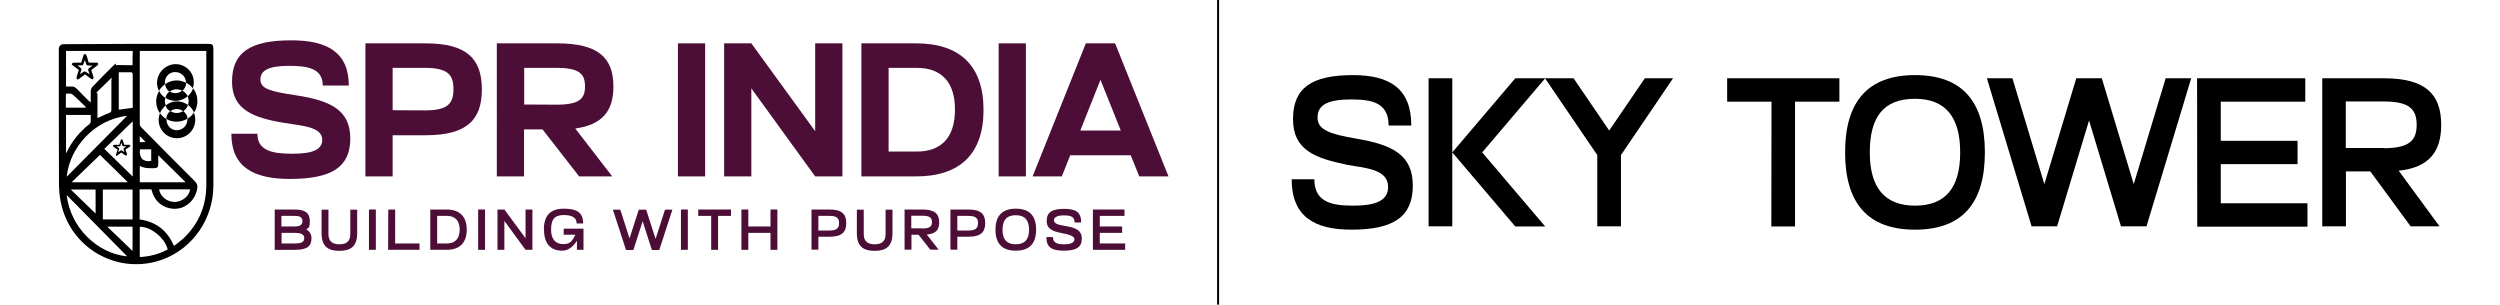
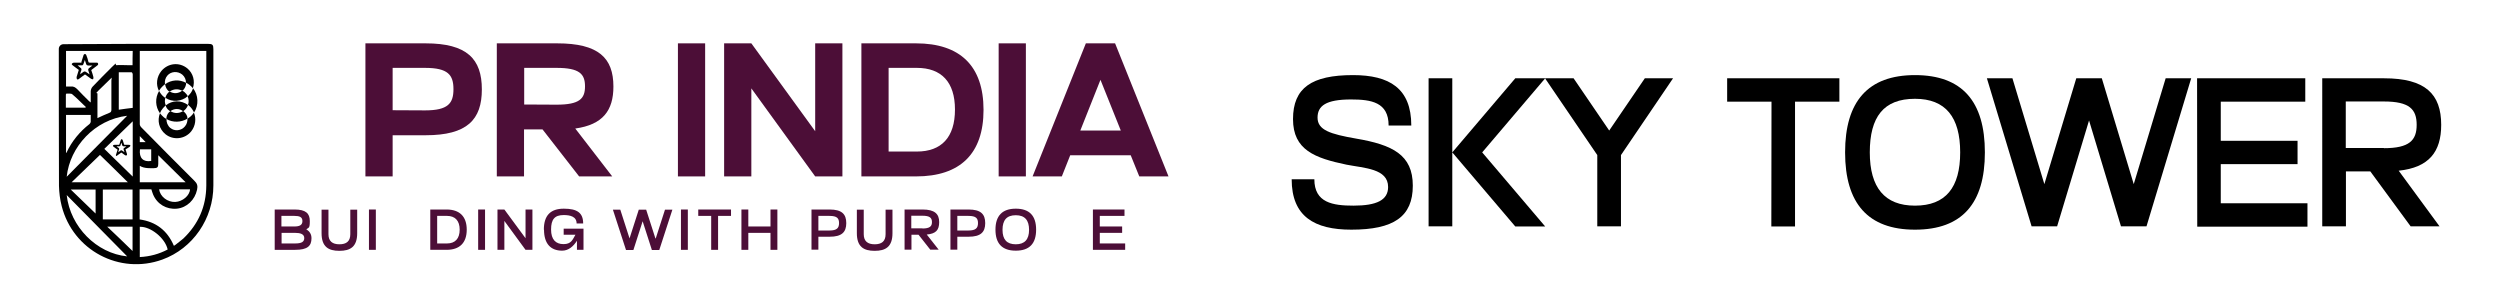
<svg xmlns="http://www.w3.org/2000/svg" version="1.0" id="Layer_1" x="0px" y="0px" viewBox="0 0 1488 181.3" style="enable-background:new 0 0 1488 181.3;" xml:space="preserve">
  <style type="text/css">
	.st0{fill:none;stroke:#000000;stroke-width:1.182;stroke-miterlimit:10;}
	.st1{fill:#4C0E37;}
</style>
  <g>
    <g>
      <path d="M769.6,70.9c0-18.6,11.1-26.2,35.7-26.2c21.6,0,34.7,7.8,34.7,30h-13.5c0-13.9-10.4-15.5-22.4-15.5    c-14.9,0-19.9,3.8-19.9,10.8c0,7.4,7.5,9.8,23,12.5c21.6,3.7,33.7,9.6,33.7,28c0,18.5-11.4,26.2-36.6,26.2    c-21.9,0-35.5-7.8-35.5-30h13.5c0,14,11,15.7,23.3,15.7c13.8,0,20.6-3.3,20.6-11.1c0-11-14.2-11.2-24.8-13.3    C782.7,94.1,769.6,89.3,769.6,70.9z" />
      <path d="M850.3,46.6h14.1v88.1h-14.1V46.6z M919.7,134.8h-17.8l-37.5-44.1l37.5-44.1h17.8l-37.5,44.1L919.7,134.8z" />
      <path d="M950.7,92.3l-31.1-45.7h17l21.2,31.1L979,46.6h16.8l-31,45.7v42.4h-14.1V92.3z" />
      <path d="M1054.4,60.5H1028V46.6h66.8v13.9h-26.4v74.3h-14.1L1054.4,60.5L1054.4,60.5z" />
      <path d="M1139.8,44.7c28.1,0,41.6,15.7,41.6,46s-13.5,46-41.6,46c-28,0-41.6-15.7-41.6-46S1111.8,44.7,1139.8,44.7z M1139.8,122.4    c18.3,0,26.9-10.8,26.9-31.7c0-21-8.7-31.9-26.9-31.9c-18.7,0-26.9,10.8-26.9,31.9C1112.9,111.6,1121.7,122.4,1139.8,122.4z" />
      <path d="M1270,109.6l19-63h15.2l-26.6,88.1h-15.2l-19-63l-19,63h-15.2l-26.6-88.1h15.2l19,63l19-63h15.2L1270,109.6z" />
      <path d="M1307.7,46.6h64.4v13.9h-50.3v23.3h45.7v13.9h-45.7V121h51.6v13.9h-65.6L1307.7,46.6L1307.7,46.6z" />
      <path d="M1382.1,46.6h36.9c24.6,0,34,9.4,34,27.7c0,16.1-7.3,25.4-25.3,27.3l24.3,33.1h-17.2l-24-32.7h-14.5v32.7h-14.1V46.6    H1382.1z M1418.9,88.2c15.2,0,19.5-4.7,19.5-13.9s-4.2-13.9-19.5-13.9h-22.7v27.7h22.7V88.2z" />
    </g>
-     <line class="st0" x1="725" y1="0" x2="725" y2="181.3" />
    <g>
      <g>
        <g>
-           <path class="st1" d="M138.1,48.6c0-17.5,11-24.6,35.2-24.6c21.3,0,34.3,7,34.3,26.9h-15.5c0-10.4-9.4-11.7-20.1-11.7      c-12.3,0-17,2.8-17,8.1c0,5.7,6.1,7.1,21,9.4c20.4,3.1,32.5,8.6,32.5,25.7s-11.1,24.1-36,24.1c-21.5,0-34.8-7-34.8-26.9h15.5      c0,10.5,9.8,11.9,20.9,11.9c11.9,0,17.7-2.4,17.7-8.3c0-7.9-12.4-8.3-22.9-10.1C150.7,70.1,138.1,65.2,138.1,48.6z" />
          <path class="st1" d="M217.5,25.8h35.8c24.7,0,33.5,9.3,33.5,27.4c0,18-8.7,27.3-33.5,27.3h-19.6V105h-16.2L217.5,25.8      L217.5,25.8z M253,65.7c13.7,0,16.9-4.2,16.9-12.6c0-8.5-3.2-12.7-16.9-12.7h-19.3v25.2L253,65.7L253,65.7z" />
          <path class="st1" d="M295.8,25.8h35.8c24.7,0,33.5,8.7,33.5,25.7c0,14.3-6.3,22.7-22.7,25l22,28.5h-19.7l-21.8-28h-11v28h-16.2      V25.8H295.8z M331.3,62.3c13.7,0,16.9-3.6,16.9-10.9s-3.2-11-16.9-11H312v21.8L331.3,62.3L331.3,62.3z" />
          <path class="st1" d="M403.5,25.8h16.2V105h-16.2V25.8z" />
          <path class="st1" d="M431,25.8h16.2l38,52.3V25.8h16.2V105h-16.2l-38-52.4V105H431V25.8z" />
          <path class="st1" d="M512.7,25.8h32.5c26.3,0,40.2,13.5,40.2,39.6S571.5,105,545.2,105h-32.5V25.8z M545.7,90.2      c14.6,0,22.7-8.4,22.7-25c0-16.4-8.1-24.8-22.7-24.8h-16.8v49.8H545.7z" />
          <path class="st1" d="M594.4,25.8h16.2V105h-16.2V25.8z" />
          <path class="st1" d="M646.3,25.8h17.4l31.8,79.2h-17.4L673,92.4h-36l-5,12.6h-17.4L646.3,25.8z M667.1,77.7L655,47.5l-12,30.2      H667.1z" />
        </g>
        <g>
          <path class="st1" d="M163.5,124.7h11.8c6.7,0,9.1,2.3,9.1,6.9c0,4.6-0.7,3.7-2.1,4.9c2,1.2,3.1,2.9,3.1,5.3      c0,4.6-2.4,6.9-9.7,6.9h-12.2L163.5,124.7L163.5,124.7z M175.2,134.8c2.9,0,4.8-0.7,4.8-3.2s-1.8-3.1-4.8-3.1h-7.7v6.3H175.2z       M175.7,144.9c3.5,0,5.4-0.8,5.4-3.2s-2.4-3.1-5.4-3.1h-8.1v6.3H175.7z" />
          <path class="st1" d="M208.5,139.4v-14.6h4.1v14c0,8.1-4.1,10.5-10.6,10.5s-10.6-2.4-10.6-10.5v-14h4.1v14.6c0,4.2,2.4,6,6.5,6      S208.5,143.7,208.5,139.4z" />
          <path class="st1" d="M219.6,124.7h4.1v24h-4.1V124.7z" />
-           <path class="st1" d="M231.1,124.7h4.1v20.2h14.5v3.8H231L231.1,124.7L231.1,124.7z" />
          <path class="st1" d="M256.1,124.7h9.7c7.7,0,12,4.1,12,12s-4.3,12-12,12h-9.7V124.7L256.1,124.7z M266.1,144.9      c4.7,0,7.5-2.8,7.5-8.2s-2.8-8.2-7.5-8.2h-5.9v16.4H266.1z" />
          <path class="st1" d="M284.6,124.7h4.1v24h-4.1V124.7z" />
          <path class="st1" d="M296.1,124.7h4.1l12.6,17.1v-17.1h4.1v24h-4.1l-12.6-17.2v17.2h-4.1V124.7z" />
          <path class="st1" d="M323.7,136.7c0-8.4,3.9-12.5,11.9-12.5s11.5,2.5,11.5,8.8h-3.9c0-4.2-4-5-7.7-5c-5.4,0-7.5,2.6-7.5,8.6      s2.8,8.7,7.4,8.7s5.4-2.6,7.1-5.6h-7v-3.6h11.8v12.6h-3.9v-5.4c-2.1,3.3-5,5.9-8.8,5.9c-6.8,0-10.8-4.1-10.8-12.5H323.7z" />
          <path class="st1" d="M390.3,141.9l5.5-17.1h4.4l-7.8,24H388l-5.5-17.1l-5.5,17.1h-4.4l-7.8-24h4.4l5.5,17.1l5.5-17.1h4.4      l5.5,17.1H390.3z" />
          <path class="st1" d="M405.3,124.7h4.1v24h-4.1V124.7z" />
          <path class="st1" d="M423.3,128.5h-7.7v-3.8h19.5v3.8h-7.7v20.2h-4.1L423.3,128.5L423.3,128.5z" />
          <path class="st1" d="M441.3,124.7h4.1v10.1h13.2v-10.1h4.1v24h-4.1v-10.1h-13.2v10.1h-4.1V124.7z" />
          <path class="st1" d="M483,124.7h10.8c7.2,0,9.9,2.7,9.9,8.1c0,5.4-2.7,8.1-9.9,8.1h-6.7v7.7H483L483,124.7L483,124.7z       M493.7,137.2c4.4,0,5.7-1.5,5.7-4.4s-1.2-4.3-5.7-4.3h-6.6v8.7H493.7z" />
          <path class="st1" d="M527.1,139.4v-14.6h4.1v14c0,8.1-4.1,10.5-10.6,10.5s-10.6-2.4-10.6-10.5v-14h4.1v14.6c0,4.2,2.4,6,6.5,6      C524.7,145.4,527.1,143.7,527.1,139.4z" />
          <path class="st1" d="M538.3,124.7h10.8c7.2,0,9.9,2.6,9.9,7.5c0,4.9-2.1,6.9-7.4,7.4l7.1,9h-5l-7-8.9h-4.2v8.9h-4.1v-24      L538.3,124.7z M549,136c4.4,0,5.7-1.3,5.7-3.8s-1.2-3.8-5.7-3.8h-6.6v7.5h6.6V136z" />
          <path class="st1" d="M565.7,124.7h10.8c7.2,0,9.9,2.7,9.9,8.1c0,5.4-2.7,8.1-9.9,8.1h-6.7v7.7h-4.1V124.7L565.7,124.7z       M576.4,137.2c4.4,0,5.7-1.5,5.7-4.4s-1.2-4.3-5.7-4.3h-6.6v8.7H576.4z" />
          <path class="st1" d="M604.6,124.2c8.2,0,12.1,4.3,12.1,12.5s-3.9,12.5-12.1,12.5s-12.1-4.3-12.1-12.5S596.5,124.2,604.6,124.2z       M604.6,145.4c5.3,0,7.9-2.9,7.9-8.6s-2.5-8.7-7.9-8.7s-7.9,2.9-7.9,8.7S599.3,145.4,604.6,145.4z" />
-           <path class="st1" d="M623,131.4c0-5.1,3.3-7.1,10.4-7.1s10.1,2.1,10.1,8.1h-3.9c0-3.8-3-4.2-6.5-4.2s-5.8,1-5.8,2.9      s2.2,2.7,6.7,3.4c6.3,1,9.9,2.6,9.9,7.6s-3.3,7.1-10.7,7.1s-10.4-2.1-10.4-8.1h3.9c0,3.8,3.2,4.3,6.8,4.3s6-0.9,6-3      s-4.1-3-7.3-3.6C626.7,137.7,622.9,136.4,623,131.4L623,131.4z" />
          <path class="st1" d="M650.5,124.7h18.8v3.8h-14.7v6.3h13.3v3.8h-13.3v6.3h15.1v3.8h-19.2V124.7L650.5,124.7z" />
        </g>
      </g>
      <g>
        <path d="M81.1,26.1h42.6c2.8,0,3.3,0.5,3.3,3.2v81.1c0,19.8-12.2,37.5-30.4,44.1c-25.4,9.2-53.2-5.5-59.9-31.9     c-1-3.9-1.5-8-1.6-12C35,87,35,40.9,35,29.1c0-1.5,1.2-2.8,2.8-2.8C45.9,26.3,69.4,26.2,81.1,26.1L81.1,26.1L81.1,26.1z      M83.2,30.3c0,0.4,0,0.6,0,0.8v42.8c0,0.6,0.4,1.4,0.9,1.9c10.5,10.6,21,21.3,31.6,31.8c1.7,1.6,2.1,3.1,1.6,5.3     c-1.3,6.1-6.1,10.7-12,11.3c-6.2,0.6-11.8-2.7-14.2-8.5c-0.4-1-0.7-2-1-3h-7v17.9c9.8,1.4,16.5,6.6,20.4,15.7     c0.5-0.3,0.9-0.5,1.2-0.8c1.5-1.2,3-2.3,4.4-3.5c9-8.6,13.6-19.1,13.7-31.6V30.3C109.7,30.3,96.6,30.3,83.2,30.3L83.2,30.3z      M79,30.3H39.3v21.2c1,0,1.9,0,2.8,0c1.7-0.2,2.8,0.5,4,1.7c2.2,2.4,4.6,4.7,6.9,7c0.3,0.3,0.6,0.4,1,0.8c0-2.4,0-4.5,0-6.6     c0-1,0.5-2.2,1.2-2.9c3.7-3.9,7.6-7.8,11.4-11.6s1.7-1.1,2.6-1.1c2.3-0.2,4.7,0,7,0h2.7C78.9,35.8,78.9,33.1,79,30.3L79,30.3z      M61.2,112.8v17.8h17.7v-17.8H61.2z M75.7,152.6c-12-12.2-23.9-24.2-36-36.5C41.8,135,57.5,150.8,75.7,152.6z M39.7,105.2     c12.1-12.2,23.9-24.1,36-36.3C56.4,71.2,41.6,87.3,39.7,105.2z M59.5,92.2c-5.6,5.4-11.3,10.9-16.9,16.3h33.5     C70.3,102.7,64.7,97.3,59.5,92.2z M79,105.1V72.2C73.5,77.5,67.8,83,62.1,88.6C67.8,94.1,73.4,99.6,79,105.1z M110.5,108.5     C105,103,99.6,97.7,94.2,92.4v5.2c0,1.9-0.6,2.5-2.6,2.5s-5.7,0.3-8.4-1.4v9.8H110.5z M83.2,153c6-0.3,11.5-1.8,16.6-4.5     c-1.5-6.8-10.2-13.8-16.6-13.5V153z M54,68.4H39.3v22.7c0,0,0.3-0.2,0.3-0.3c3.2-6.8,7.8-12.4,13.7-17c0.3-0.3,0.6-0.8,0.7-1.2     V68.4z M70.7,65.3c2.8-0.4,5.5-0.8,8.3-1.1V44.3c0-0.5-0.4-1.3-0.7-1.3c-2.5,0-5,0-7.6,0C70.7,50.6,70.7,58,70.7,65.3L70.7,65.3z      M66.5,46.2c-2.7,2.6-5.3,5.1-7.8,7.6S58,55,58,55.7v13.7c0,0.3,0,0.7,0,0.9c2.4-1.1,4.7-2.2,7-3.1c1.1-0.4,1.3-0.9,1.3-2V48     C66.4,47.4,66.4,46.9,66.5,46.2L66.5,46.2z M78.9,149.4v-14.5H63.8C69.1,139.9,74.1,144.7,78.9,149.4z M42.1,112.8     c5.2,5,10.1,9.7,14.8,14.3v-14.3H42.1z M94.7,112.7c0.6,4.3,5,7.7,9.6,7.5c4.4-0.2,8.6-3.8,8.8-7.5H94.7z M39.2,64.1h11.6     c0,0,0.2-0.3,0.3-0.4c-2.7-2.5-5.2-5.2-8.1-7.6c-0.7-0.6-2.3-0.3-3.5-0.4c0,0-0.3,0.4-0.3,0.6C39.2,58.9,39.2,61.4,39.2,64.1z      M90,95.8v-6.9h-6.7C82.7,94,85.2,96.6,90,95.8z M83.2,84.6h3.5c-1.2-1.2-2.3-2.4-3.5-3.6V84.6z" />
        <path d="M74.7,88.9c0.3,1,0.6,1.9,0.9,2.8c0,0.3,0,0.6-0.2,0.8c0,0-0.6,0-0.8,0c-0.8-0.5-1.6-1.1-2.4-1.7     c-0.8,0.6-1.6,1.1-2.4,1.7c0,0.2-0.5,0.5-0.7,0.2c-0.2-0.2-0.2-0.6,0-0.8c0.3-0.9,0.6-1.9,0.9-2.8c-0.8-0.6-1.6-1.1-2.3-1.7     c-0.3-0.2-0.6-0.4-0.4-0.8c0-0.2,0.5-0.4,0.8-0.4h2.5c0.3,0,0.4,0,0.5-0.4c0.3-0.8,0.5-1.7,0.8-2.5c0-0.2,0.4-0.5,0.5-0.5     c0.2,0,0.5,0.3,0.6,0.5c0.3,0.8,0.6,1.7,0.8,2.5c0,0.3,0.2,0.4,0.5,0.4h2.3c0.4,0,0.8,0,1,0.4c0,0.5-0.3,0.6-0.6,0.9     C76.3,87.9,75.6,88.5,74.7,88.9L74.7,88.9z M74.1,90.6c-0.2-0.6-0.3-1-0.5-1.5c-0.2-0.5,0-0.9,0.4-1.1s0.7-0.5,1.2-0.9h-1.5     c-0.5,0-0.8-0.2-1-0.7c0-0.4-0.3-0.9-0.5-1.5c-0.2,0.6-0.4,1.1-0.5,1.6s-0.4,0.6-0.9,0.6h-1.4c0.3,0.4,0.6,0.6,1,0.8     c0.5,0.3,0.7,0.7,0.4,1.3c-0.2,0.4-0.3,0.8-0.4,1.4c0.5-0.4,0.9-0.6,1.2-0.9c0.4-0.4,0.8-0.3,1.2,0S73.6,90.3,74.1,90.6z" />
        <path d="M54.3,41.7c0.5,1.5,1,2.8,1.3,4.2c0,0.4,0,1-0.2,1.2s-0.8,0-1.2-0.2c-1.2-0.8-2.4-1.7-3.6-2.6c-1.2,0.9-2.4,1.7-3.5,2.6     c-0.4,0.3-0.9,0.7-1.3,0.2c-0.2-0.3-0.3-0.9-0.2-1.3c0.4-1.4,0.9-2.8,1.3-4.2c-1.2-0.9-2.4-1.7-3.5-2.6c-0.4-0.3-0.9-0.6-0.6-1.1     c0.2-0.3,0.7-0.6,1.1-0.6c1.3,0,2.5,0,3.8,0s0.6,0,0.8-0.6c0.4-1.3,0.8-2.5,1.2-3.8c0-0.3,0.6-0.8,0.8-0.8c0.3,0,0.8,0.4,0.9,0.8     c0.5,1.2,0.9,2.5,1.2,3.8c0,0.4,0.4,0.6,0.8,0.6h3.5c0.6,0,1.3-0.2,1.5,0.6c0.2,0.7-0.4,1-0.8,1.3C56.5,40,55.4,40.8,54.3,41.7z      M53.3,44.3c-0.3-0.9-0.4-1.6-0.7-2.2c-0.3-0.8,0-1.3,0.6-1.7s1.1-0.8,1.8-1.4h-2.3c-0.8,0-1.3-0.3-1.5-1.1     c-0.2-0.7-0.4-1.3-0.7-2.2c-0.3,0.9-0.6,1.6-0.8,2.3s-0.6,1-1.3,0.9h-2.2c0.5,0.5,1,0.9,1.5,1.3c0.8,0.5,1,1,0.6,1.9     c-0.3,0.6-0.4,1.2-0.6,2.1c0.7-0.5,1.3-0.9,1.8-1.3c0.6-0.5,1.2-0.5,1.8,0C52,43.4,52.6,43.7,53.3,44.3z" />
        <path d="M109.8,54.8c-0.4-0.3-0.8-0.6-1.3-0.9c-2.1,1.8-5.2,2.1-7.5,0.5c-0.4,0.3-0.8,0.6-1.1,1c-0.7,0.8-1.2,1.8-1.5,2.8     c4.1,2.8,9.7,2.3,13.4-1C111.3,56.4,110.7,55.6,109.8,54.8z M111.5,40.7c-4.8-3.9-11.5-3.2-15.5,1.6c-2.8,3.5-3.3,8.1-1.4,11.8     c0.3-0.5,0.7-1.1,1.1-1.6c0.8-0.9,1.6-1.7,2.5-2.4c-0.3-1.8,0.2-3.7,1.4-5.1c2.2-2.6,6.2-2.8,8.9-0.6c1.5,1.3,2.2,3,2.2,4.8     c0.8,0.4,1.6,0.9,2.3,1.5c0.7,0.5,1.2,1.1,1.8,1.8C116.2,48.3,115,43.6,111.5,40.7z" />
        <path d="M98.3,50.1c0.2,1.5,0.9,2.9,2.1,4c0.2,0.2,0.4,0.3,0.5,0.4c2.2-1.6,5.1-1.8,7.5-0.5c0.3-0.2,0.5-0.5,0.8-0.7     c1-1.2,1.5-2.7,1.5-4C106.7,47.1,101.9,47.5,98.3,50.1z M109.4,66.4c0,0-0.3-0.2-0.4-0.3c-2.3,1.5-5.3,1.6-7.6,0     c-0.3,0.2-0.6,0.5-0.9,0.8c-1,1.1-1.5,2.5-1.5,3.9c3.9,2.3,8.8,2.1,12.6-0.2C111.6,69,110.7,67.5,109.4,66.4L109.4,66.4z      M114.9,52.5c-0.4,1.3-1,2.5-2,3.6c-0.4,0.5-0.8,0.9-1.2,1.3c0.7,1.6,0.8,3.4,0.2,5c0,0,0.3,0.2,0.5,0.4c1.4,1.2,2.4,2.6,3.1,4.2     C118.4,62.5,118.1,56.6,114.9,52.5z M109.4,66.4c0,0-0.3-0.2-0.4-0.3c-2.3,1.5-5.3,1.6-7.6,0c-0.3,0.2-0.6,0.5-0.9,0.8     c-1,1.1-1.5,2.5-1.5,3.9c3.9,2.3,8.8,2.1,12.6-0.2C111.6,69,110.7,67.5,109.4,66.4L109.4,66.4z M101,54.5     c2.2-1.6,5.1-1.8,7.5-0.5c0.3-0.2,0.5-0.5,0.8-0.7c1-1.2,1.5-2.7,1.5-4c-4.1-2.1-8.8-1.7-12.5,1c0.2,1.5,0.9,2.9,2.1,4     C100.6,54.2,100.8,54.3,101,54.5z M98.3,50.1c0.2,1.5,0.9,2.9,2.1,4c0.2,0.2,0.4,0.3,0.5,0.4c2.2-1.6,5.1-1.8,7.5-0.5     c0.3-0.2,0.5-0.5,0.8-0.7c1-1.2,1.5-2.7,1.5-4C106.7,47.1,101.9,47.5,98.3,50.1z M109.4,66.4c0,0-0.3-0.2-0.4-0.3     c-2.3,1.5-5.3,1.6-7.6,0c-0.3,0.2-0.6,0.5-0.9,0.8c-1,1.1-1.5,2.5-1.5,3.9c3.9,2.3,8.8,2.1,12.6-0.2     C111.6,69,110.7,67.5,109.4,66.4L109.4,66.4z M98.4,58.3c-0.2-0.2-0.5-0.3-0.7-0.5c-1.3-1-2.3-2.3-3-3.7     c-2.5,4.3-2.3,9.4,0.5,13.3c0.4-1.1,1-2.1,1.8-3c0.5-0.6,1.1-1.2,1.7-1.7C98,61.3,98,59.8,98.4,58.3z" />
        <path d="M115.4,67c-0.2,0.3-0.5,0.6-0.7,1c-0.9,1.1-2,2-3.1,2.7c0,1.6-0.4,3.2-1.5,4.5c-2.2,2.7-6.2,3.1-8.8,0.9     c-1.5-1.3-2.3-3.3-2.2-5.2c-0.5-0.3-1-0.7-1.5-1c-0.9-0.8-1.7-1.6-2.4-2.5c-1.7,4.4-0.6,9.3,3.3,12.5c4.6,3.7,11.5,3,15.3-1.7     C116.4,74.9,116.9,70.6,115.4,67z M100.6,65.7c0.2,0.2,0.5,0.4,0.8,0.5c2.2-1.7,5.3-1.8,7.6,0c0.6-0.4,1.1-0.8,1.6-1.4     c0.6-0.7,1-1.5,1.3-2.3c-4.1-3-9.5-2.9-13.3,0.3C98.9,64,99.6,65,100.6,65.7L100.6,65.7z" />
      </g>
    </g>
  </g>
</svg>